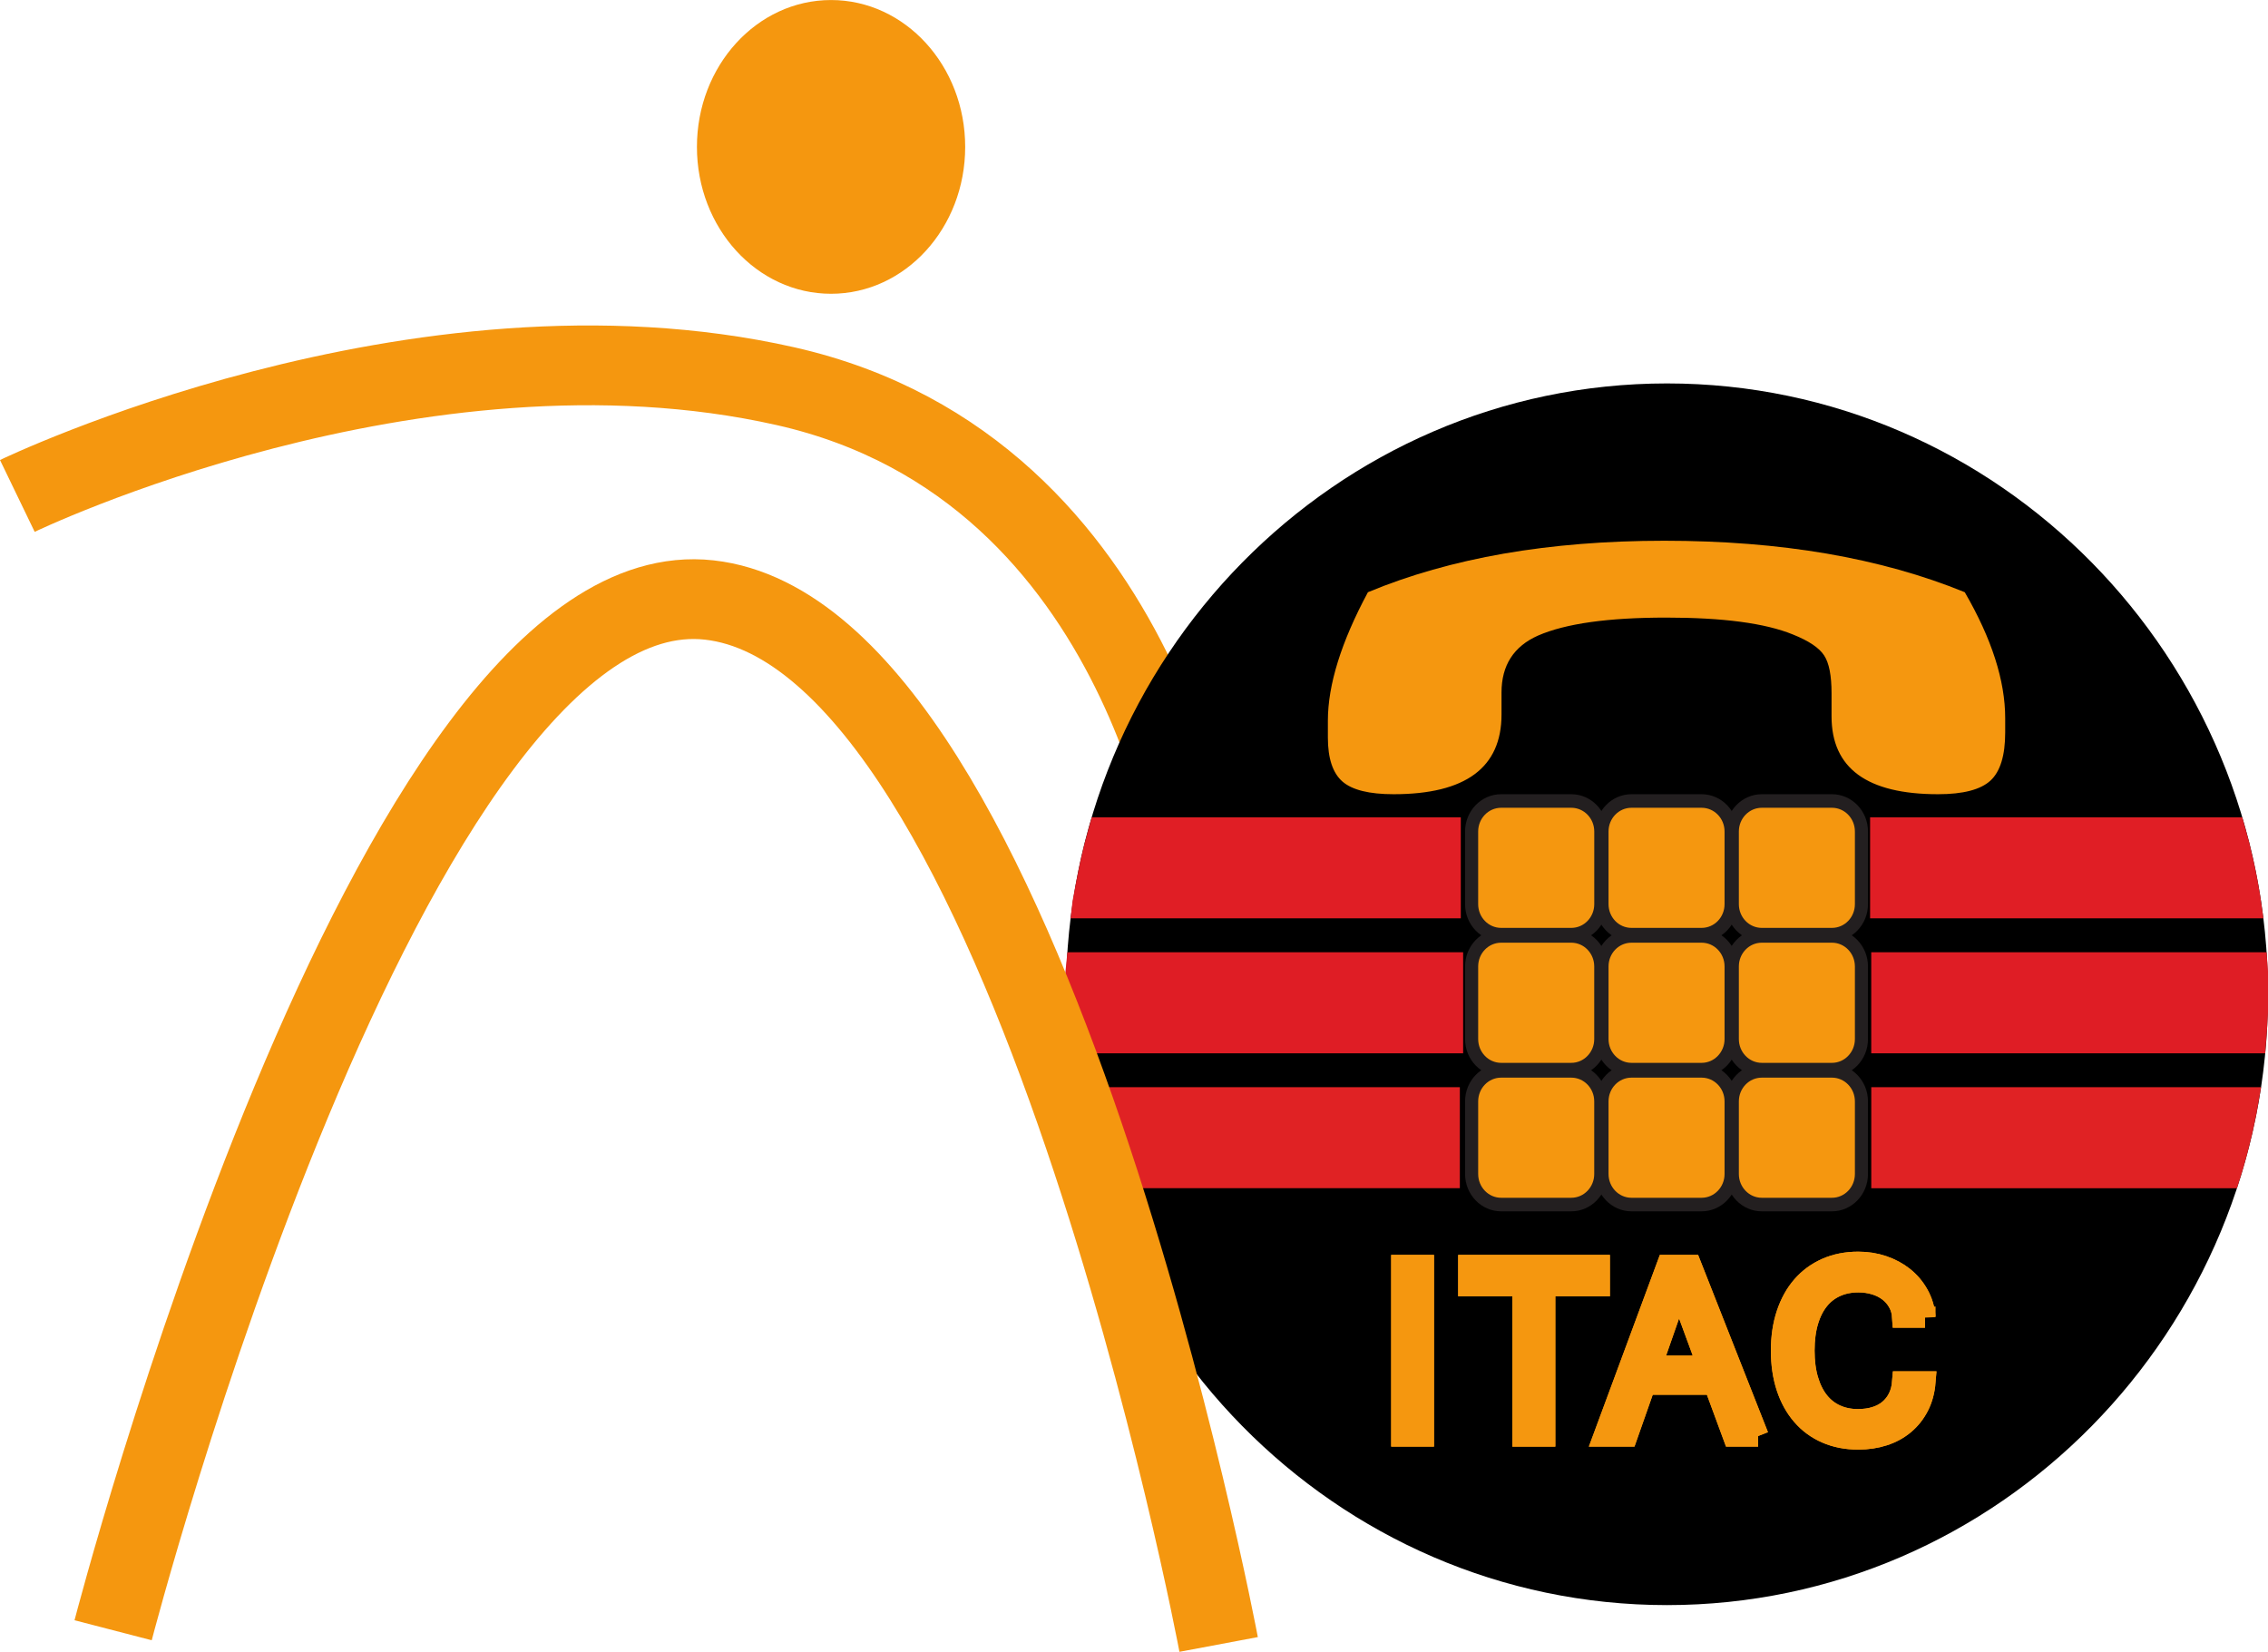
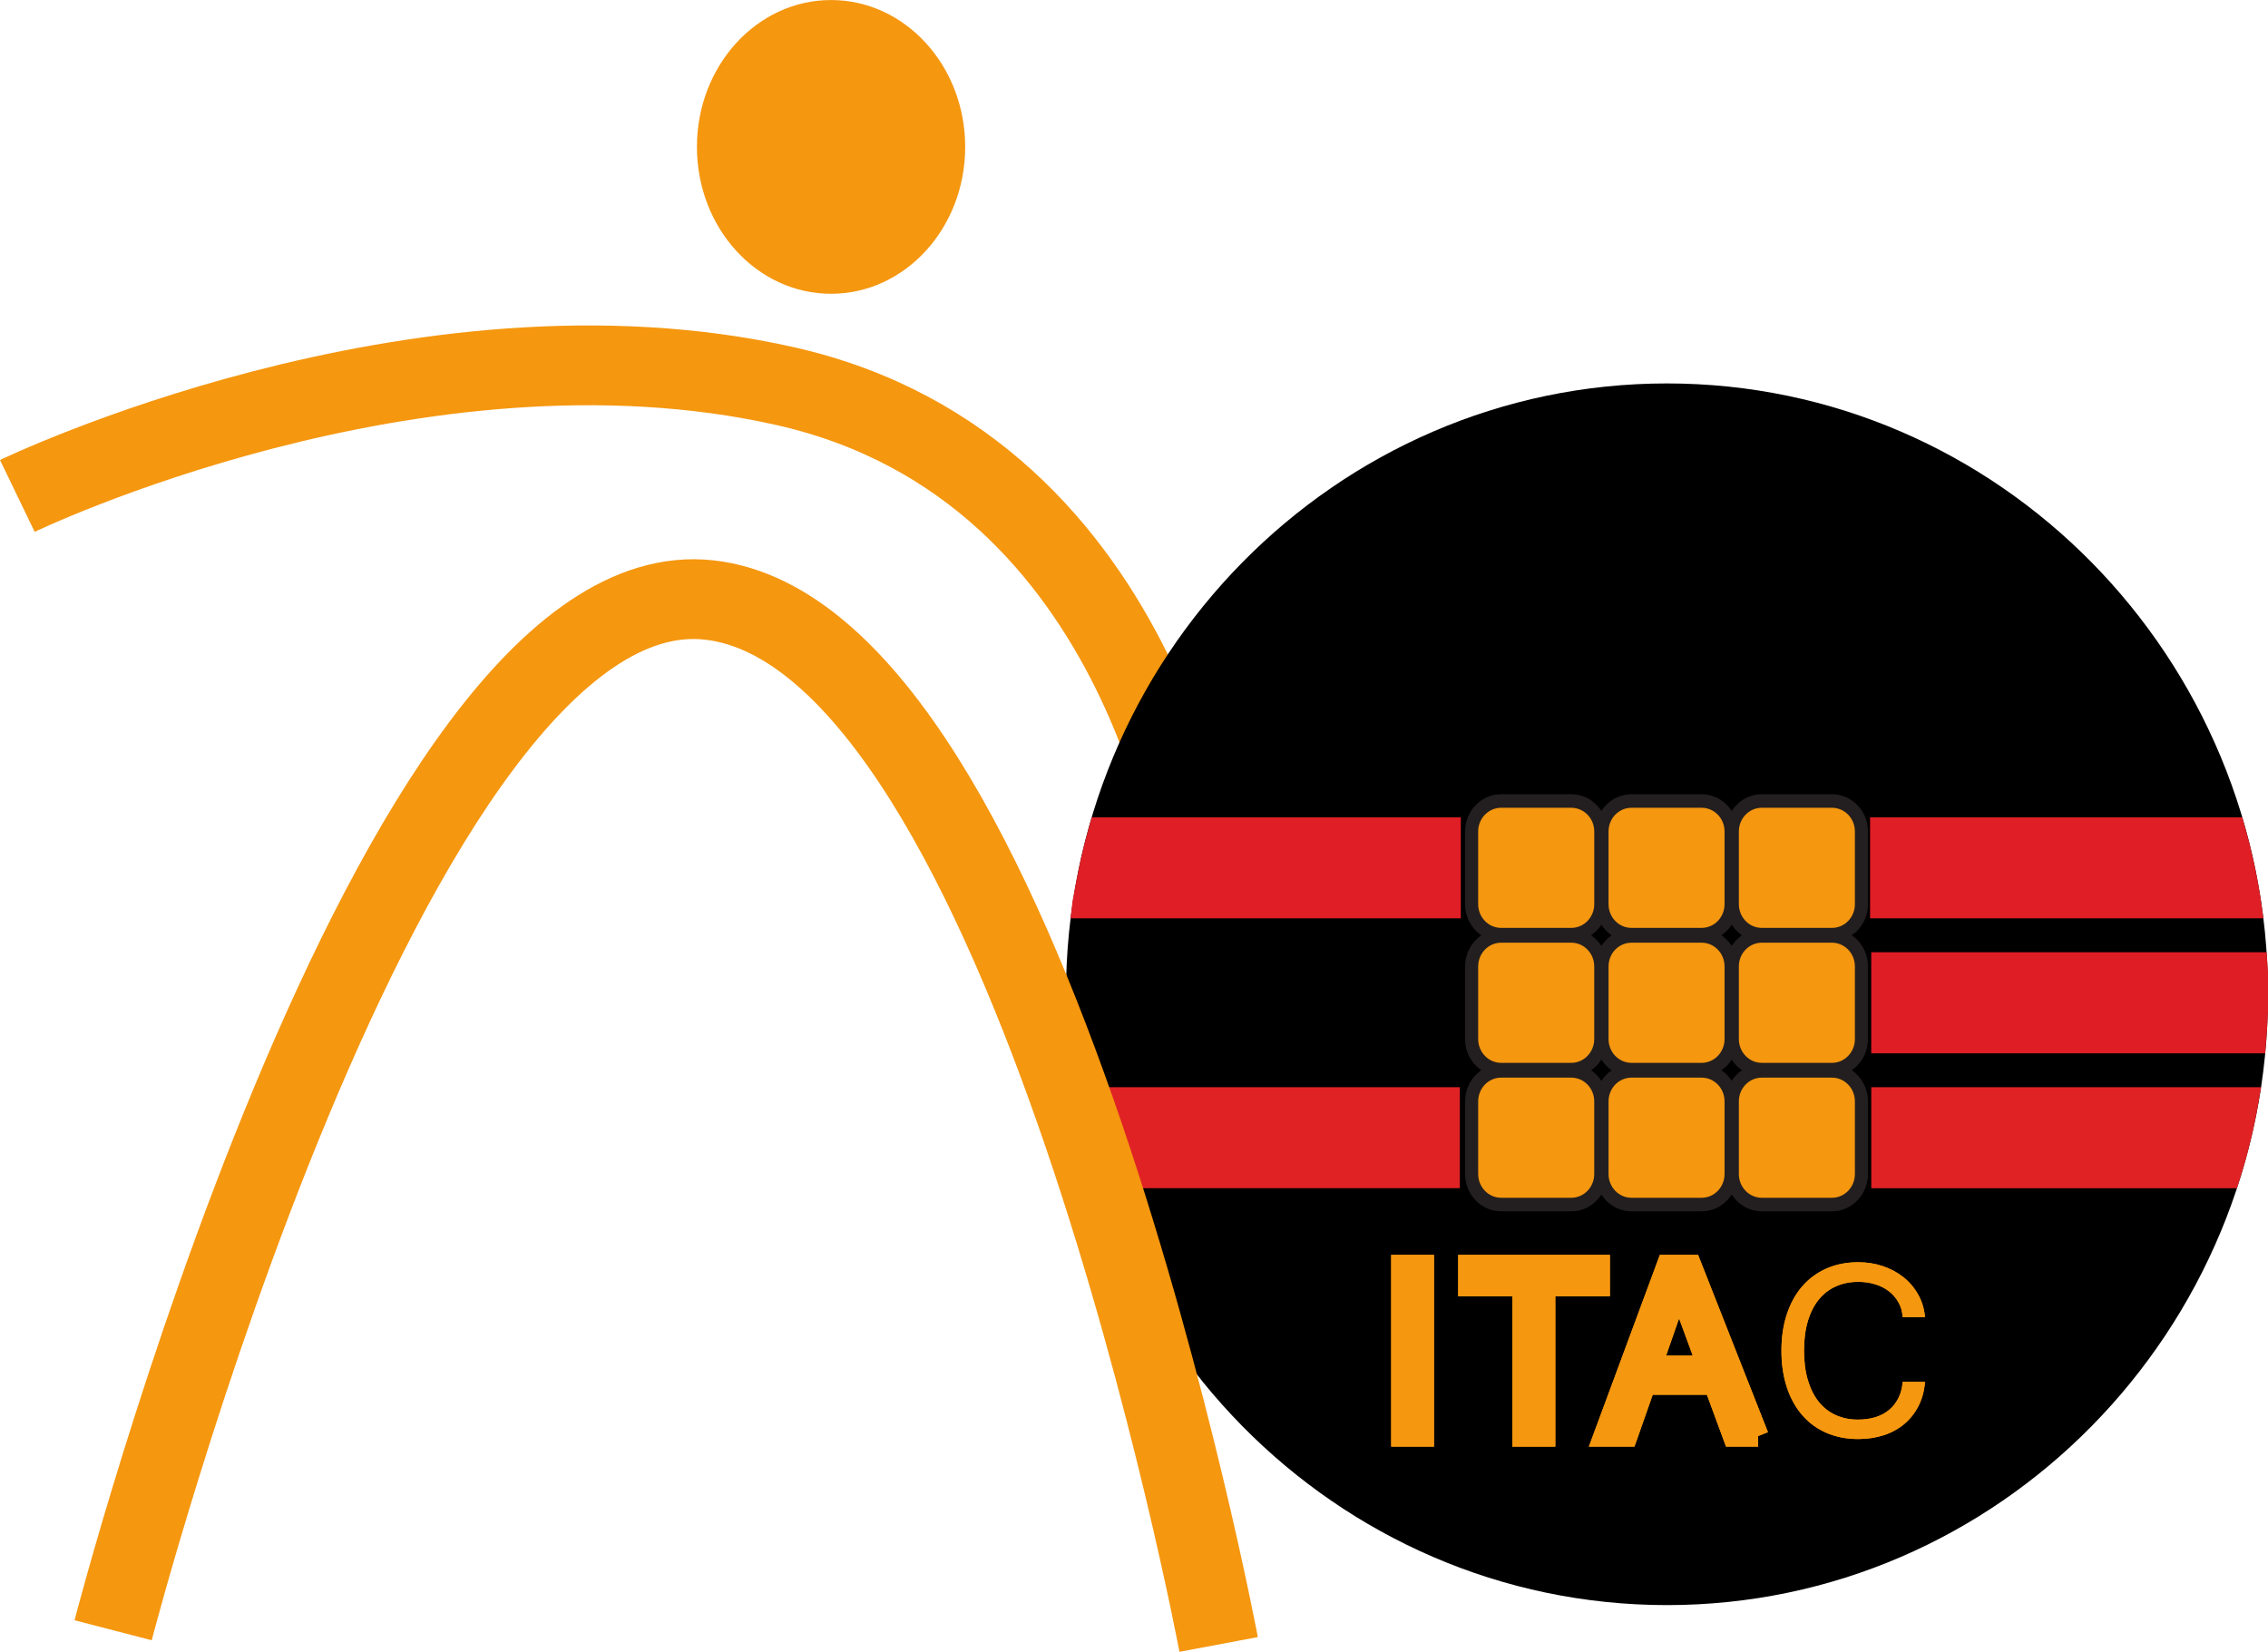
<svg xmlns="http://www.w3.org/2000/svg" viewBox="0 0 420.95 306.587" height="306.587" width="420.95" xml:space="preserve" version="1.1" id="svg2">
  <defs id="defs6">
    <clipPath id="clipPath18" clipPathUnits="userSpaceOnUse">
      <path id="path20" d="M 0,2452.65 0,0 l 3367.63,0 0,2452.65 -3367.63,0 z" />
    </clipPath>
  </defs>
  <g transform="matrix(1.25,0,0,-1.25,0,306.587)" id="g10">
    <g transform="scale(0.1,0.1)" id="g12">
      <g id="g14">
        <g clip-path="url(#clipPath18)" id="g16">
          <path id="path22" style="fill:none;stroke:#f5970f;stroke-width:118.43;stroke-linecap:butt;stroke-linejoin:miter;stroke-miterlimit:10;stroke-dasharray:none;stroke-opacity:1" d="m 25.75,1716.32 c 0,0 593.066,286.42 1140.25,163.02 547.24,-123.35 615.63,-748.97 615.63,-748.97" />
          <path id="path24" style="fill:#000000;fill-opacity:1;fill-rule:nonzero;stroke:none" d="m 2475.21,69.371 c -492.09,0 -892.43,406.867 -892.43,906.981 0,500.148 400.34,907.008 892.43,907.008 492.07,0 892.42,-406.86 892.42,-907.008 0,-500.114 -400.35,-906.981 -892.42,-906.981" />
          <path id="path26" style="fill:#f5970f;fill-opacity:1;fill-rule:nonzero;stroke:none" d="m 2081.35,320.379 32.238,0 0,253.313 -32.238,0 0,-253.313 z" />
          <path id="path28" style="fill:none;stroke:#f5970f;stroke-width:31.376;stroke-linecap:butt;stroke-linejoin:miter;stroke-miterlimit:10;stroke-dasharray:none;stroke-opacity:1" d="m 2081.35,320.379 32.238,0 0,253.313 -32.238,0 0,-253.313 z" />
          <path id="path30" style="fill:#f5970f;fill-opacity:1;fill-rule:nonzero;stroke:none" d="m 2081.35,320.379 32.238,0 0,253.313 -32.238,0 0,-253.313 z" />
          <path id="path32" style="fill:none;stroke:#f5970f;stroke-width:31.376;stroke-linecap:butt;stroke-linejoin:miter;stroke-miterlimit:10;stroke-dasharray:none;stroke-opacity:1" d="m 2081.35,320.379 32.238,0 0,253.313 -32.238,0 0,-253.313 z" />
          <path id="path34" style="fill:#f5970f;fill-opacity:1;fill-rule:nonzero;stroke:none" d="m 2374.76,543.578 -81.03,0 0,-223.219 -32.44,0 0,223.219 -80.47,0 0,30.113 193.94,0 0,-30.113" />
          <path id="path36" style="fill:none;stroke:#f5970f;stroke-width:31.376;stroke-linecap:butt;stroke-linejoin:miter;stroke-miterlimit:10;stroke-dasharray:none;stroke-opacity:1" d="m 2374.76,543.578 -81.03,0 0,-223.219 -32.44,0 0,223.219 -80.47,0 0,30.113 193.94,0 0,-30.113 z" />
          <path id="path38" style="fill:#f5970f;fill-opacity:1;fill-rule:nonzero;stroke:none" d="m 2374.76,543.578 -81.03,0 0,-223.219 -32.44,0 0,223.219 -80.47,0 0,30.113 193.94,0 0,-30.113" />
          <path id="path40" style="fill:none;stroke:#f5970f;stroke-width:31.376;stroke-linecap:butt;stroke-linejoin:miter;stroke-miterlimit:10;stroke-dasharray:none;stroke-opacity:1" d="m 2374.76,543.578 -81.03,0 0,-223.219 -32.44,0 0,223.219 -80.47,0 0,30.113 193.94,0 0,-30.113 z" />
          <path id="path42" style="fill:#f5970f;fill-opacity:1;fill-rule:nonzero;stroke:none" d="m 2535.94,424.191 -43.19,117.289 -40.94,-117.289 84.13,0 z m 74.57,-103.812 -36.73,0 -28.38,76.98 -102.5,0 -27.07,-76.98 -34.11,0 93.8,253.312 35.22,0 99.77,-253.312" />
          <path id="path44" style="fill:none;stroke:#f5970f;stroke-width:31.376;stroke-linecap:butt;stroke-linejoin:miter;stroke-miterlimit:10;stroke-dasharray:none;stroke-opacity:1" d="m 2535.94,424.191 -43.19,117.289 -40.94,-117.289 84.13,0 z m 74.57,-103.812 -36.73,0 -28.38,76.98 -102.5,0 -27.07,-76.98 -34.11,0 93.8,253.312 35.22,0 99.77,-253.312 z" />
          <path id="path46" style="fill:#f5970f;fill-opacity:1;fill-rule:nonzero;stroke:none" d="m 2535.94,424.191 -43.19,117.289 -40.94,-117.289 84.13,0 z m 74.57,-103.812 -36.73,0 -28.38,76.98 -102.5,0 -27.07,-76.98 -34.11,0 93.8,253.312 35.22,0 99.77,-253.312" />
          <path id="path48" style="fill:none;stroke:#f5970f;stroke-width:31.376;stroke-linecap:butt;stroke-linejoin:miter;stroke-miterlimit:10;stroke-dasharray:none;stroke-opacity:1" d="m 2535.94,424.191 -43.19,117.289 -40.94,-117.289 84.13,0 z m 74.57,-103.812 -36.73,0 -28.38,76.98 -102.5,0 -27.07,-76.98 -34.11,0 93.8,253.312 35.22,0 99.77,-253.312 z" />
          <path id="path50" style="fill:#f5970f;fill-opacity:1;fill-rule:nonzero;stroke:none" d="m 2858.33,496.961 -33.2,0 c -0.5,8.051 -2.53,15.309 -6.12,21.738 -3.57,6.481 -8.28,12.012 -14.08,16.539 -5.82,4.524 -12.59,8.032 -20.38,10.442 -7.81,2.429 -16.19,3.679 -25.22,3.679 -12.35,0 -23.55,-2.269 -33.47,-6.781 -9.94,-4.43 -18.41,-10.988 -25.38,-19.648 -6.99,-8.629 -12.37,-19.258 -16.14,-31.961 -3.78,-12.66 -5.65,-27.231 -5.65,-43.739 0,-16.371 1.87,-30.941 5.65,-43.652 3.77,-12.726 9.14,-23.469 16.03,-32.156 6.95,-8.703 15.34,-15.313 25.24,-19.832 9.88,-4.559 20.85,-6.809 32.97,-6.809 9.53,0 18.22,1.168 26.07,3.617 7.84,2.43 14.62,6.032 20.38,10.84 5.74,4.821 10.33,10.66 13.8,17.571 3.45,6.89 5.57,14.89 6.3,23.98 l 33.2,0 c -1.1,-13.41 -4.38,-25.398 -9.75,-35.91 -5.4,-10.481 -12.41,-19.367 -21.14,-26.66 -8.67,-7.289 -18.87,-12.828 -30.49,-16.617 -11.61,-3.762 -24.22,-5.641 -37.81,-5.641 -17.41,0 -33.19,3.059 -47.28,9.219 -14.08,6.14 -26.07,14.929 -35.94,26.41 -9.89,11.422 -17.53,25.238 -22.83,41.41 -5.3,16.211 -7.94,34.289 -7.94,54.23 0,19.981 2.67,38.04 8.07,54.231 5.35,16.168 12.99,29.949 22.88,41.328 9.9,11.422 21.87,20.191 35.95,26.402 14.09,6.2 29.81,9.297 47.09,9.297 12.99,0 25.22,-1.929 36.72,-5.84 11.5,-3.91 21.7,-9.386 30.62,-16.5 8.86,-7.089 16.11,-15.66 21.74,-25.73 5.62,-10.059 9.01,-21.199 10.11,-33.457" />
-           <path id="path52" style="fill:none;stroke:#f5970f;stroke-width:31.376;stroke-linecap:butt;stroke-linejoin:miter;stroke-miterlimit:10;stroke-dasharray:none;stroke-opacity:1" d="m 2858.33,496.961 -33.2,0 c -0.5,8.051 -2.53,15.309 -6.12,21.738 -3.57,6.481 -8.28,12.012 -14.08,16.539 -5.82,4.524 -12.59,8.032 -20.38,10.442 -7.81,2.429 -16.19,3.679 -25.22,3.679 -12.35,0 -23.55,-2.269 -33.47,-6.781 -9.94,-4.43 -18.41,-10.988 -25.38,-19.648 -6.99,-8.629 -12.37,-19.258 -16.14,-31.961 -3.78,-12.66 -5.65,-27.231 -5.65,-43.739 0,-16.371 1.87,-30.941 5.65,-43.652 3.77,-12.726 9.14,-23.469 16.03,-32.156 6.95,-8.703 15.34,-15.313 25.24,-19.832 9.88,-4.559 20.85,-6.809 32.97,-6.809 9.53,0 18.22,1.168 26.07,3.617 7.84,2.43 14.62,6.032 20.38,10.84 5.74,4.821 10.33,10.66 13.8,17.571 3.45,6.89 5.57,14.89 6.3,23.98 l 33.2,0 c -1.1,-13.41 -4.38,-25.398 -9.75,-35.91 -5.4,-10.481 -12.41,-19.367 -21.14,-26.66 -8.67,-7.289 -18.87,-12.828 -30.49,-16.617 -11.61,-3.762 -24.22,-5.641 -37.81,-5.641 -17.41,0 -33.19,3.059 -47.28,9.219 -14.08,6.14 -26.07,14.929 -35.94,26.41 -9.89,11.422 -17.53,25.238 -22.83,41.41 -5.3,16.211 -7.94,34.289 -7.94,54.23 0,19.981 2.67,38.04 8.07,54.231 5.35,16.168 12.99,29.949 22.88,41.328 9.9,11.422 21.87,20.191 35.95,26.402 14.09,6.2 29.81,9.297 47.09,9.297 12.99,0 25.22,-1.929 36.72,-5.84 11.5,-3.91 21.7,-9.386 30.62,-16.5 8.86,-7.089 16.11,-15.66 21.74,-25.73 5.62,-10.059 9.01,-21.199 10.11,-33.457" />
          <path id="path54" style="fill:#f5970f;fill-opacity:1;fill-rule:nonzero;stroke:none" d="m 2858.33,496.961 -33.2,0 c -0.5,8.051 -2.53,15.309 -6.12,21.738 -3.57,6.481 -8.28,12.012 -14.08,16.539 -5.82,4.524 -12.59,8.032 -20.38,10.442 -7.81,2.429 -16.19,3.679 -25.22,3.679 -12.35,0 -23.55,-2.269 -33.47,-6.781 -9.94,-4.43 -18.41,-10.988 -25.38,-19.648 -6.99,-8.629 -12.37,-19.258 -16.14,-31.961 -3.78,-12.66 -5.65,-27.231 -5.65,-43.739 0,-16.371 1.87,-30.941 5.65,-43.652 3.77,-12.726 9.14,-23.469 16.03,-32.156 6.95,-8.703 15.34,-15.313 25.24,-19.832 9.88,-4.559 20.85,-6.809 32.97,-6.809 9.53,0 18.22,1.168 26.07,3.617 7.84,2.43 14.62,6.032 20.38,10.84 5.74,4.821 10.33,10.66 13.8,17.571 3.45,6.89 5.57,14.89 6.3,23.98 l 33.2,0 c -1.1,-13.41 -4.38,-25.398 -9.75,-35.91 -5.4,-10.481 -12.41,-19.367 -21.14,-26.66 -8.67,-7.289 -18.87,-12.828 -30.49,-16.617 -11.61,-3.762 -24.22,-5.641 -37.81,-5.641 -17.41,0 -33.19,3.059 -47.28,9.219 -14.08,6.14 -26.07,14.929 -35.94,26.41 -9.89,11.422 -17.53,25.238 -22.83,41.41 -5.3,16.211 -7.94,34.289 -7.94,54.23 0,19.981 2.67,38.04 8.07,54.231 5.35,16.168 12.99,29.949 22.88,41.328 9.9,11.422 21.87,20.191 35.95,26.402 14.09,6.2 29.81,9.297 47.09,9.297 12.99,0 25.22,-1.929 36.72,-5.84 11.5,-3.91 21.7,-9.386 30.62,-16.5 8.86,-7.089 16.11,-15.66 21.74,-25.73 5.62,-10.059 9.01,-21.199 10.11,-33.457" />
-           <path id="path56" style="fill:none;stroke:#f5970f;stroke-width:31.376;stroke-linecap:butt;stroke-linejoin:miter;stroke-miterlimit:10;stroke-dasharray:none;stroke-opacity:1" d="m 2858.33,496.961 -33.2,0 c -0.5,8.051 -2.53,15.309 -6.12,21.738 -3.57,6.481 -8.28,12.012 -14.08,16.539 -5.82,4.524 -12.59,8.032 -20.38,10.442 -7.81,2.429 -16.19,3.679 -25.22,3.679 -12.35,0 -23.55,-2.269 -33.47,-6.781 -9.94,-4.43 -18.41,-10.988 -25.38,-19.648 -6.99,-8.629 -12.37,-19.258 -16.14,-31.961 -3.78,-12.66 -5.65,-27.231 -5.65,-43.739 0,-16.371 1.87,-30.941 5.65,-43.652 3.77,-12.726 9.14,-23.469 16.03,-32.156 6.95,-8.703 15.34,-15.313 25.24,-19.832 9.88,-4.559 20.85,-6.809 32.97,-6.809 9.53,0 18.22,1.168 26.07,3.617 7.84,2.43 14.62,6.032 20.38,10.84 5.74,4.821 10.33,10.66 13.8,17.571 3.45,6.89 5.57,14.89 6.3,23.98 l 33.2,0 c -1.1,-13.41 -4.38,-25.398 -9.75,-35.91 -5.4,-10.481 -12.41,-19.367 -21.14,-26.66 -8.67,-7.289 -18.87,-12.828 -30.49,-16.617 -11.61,-3.762 -24.22,-5.641 -37.81,-5.641 -17.41,0 -33.19,3.059 -47.28,9.219 -14.08,6.14 -26.07,14.929 -35.94,26.41 -9.89,11.422 -17.53,25.238 -22.83,41.41 -5.3,16.211 -7.94,34.289 -7.94,54.23 0,19.981 2.67,38.04 8.07,54.231 5.35,16.168 12.99,29.949 22.88,41.328 9.9,11.422 21.87,20.191 35.95,26.402 14.09,6.2 29.81,9.297 47.09,9.297 12.99,0 25.22,-1.929 36.72,-5.84 11.5,-3.91 21.7,-9.386 30.62,-16.5 8.86,-7.089 16.11,-15.66 21.74,-25.73 5.62,-10.059 9.01,-21.199 10.11,-33.457 z" />
          <path id="path58" style="fill:#f5970f;fill-opacity:1;fill-rule:nonzero;stroke:none" d="m 2615.96,1064.87 c -24.13,0 -43.79,20.33 -43.79,45.34 l 0,107.83 c 0,24.98 19.66,45.3 43.79,45.3 l 104.18,0 c 24.14,0 43.81,-20.32 43.81,-45.3 l 0,-107.83 c 0,-25.01 -19.67,-45.34 -43.81,-45.34 l -104.18,0" />
          <path id="path60" style="fill:#231f20;fill-opacity:1;fill-rule:nonzero;stroke:none" d="m 2720.14,1273.41 -104.18,0 c -29.51,0 -53.49,-24.83 -53.49,-55.37 l 0,-107.83 c 0,-30.56 23.98,-55.42 53.49,-55.42 l 104.18,0 c 29.5,0 53.53,24.86 53.53,55.42 l 0,107.83 c 0,30.54 -24.03,55.37 -53.53,55.37 m 0,-20.13 c 18.84,0 34.07,-15.76 34.07,-35.24 l 0,-107.83 c 0,-19.53 -15.23,-35.27 -34.07,-35.27 l -104.18,0 c -18.8,0 -34.06,15.74 -34.06,35.27 l 0,107.83 c 0,19.48 15.26,35.24 34.06,35.24 l 104.18,0" />
          <path id="path62" style="fill:#f5970f;fill-opacity:1;fill-rule:nonzero;stroke:none" d="m 2422.43,1064.87 c -24.14,0 -43.78,20.33 -43.78,45.34 l 0,107.83 c 0,24.98 19.64,45.3 43.78,45.3 l 104.15,0 c 24.18,0 43.84,-20.32 43.84,-45.3 l 0,-107.83 c 0,-25.01 -19.66,-45.34 -43.84,-45.34 l -104.15,0" />
          <path id="path64" style="fill:#231f20;fill-opacity:1;fill-rule:nonzero;stroke:none" d="m 2526.58,1273.41 -104.15,0 c -29.5,0 -53.49,-24.83 -53.49,-55.37 l 0,-107.83 c 0,-30.56 23.99,-55.42 53.49,-55.42 l 104.15,0 c 29.53,0 53.57,24.86 53.57,55.42 l 0,107.83 c 0,30.54 -24.04,55.37 -53.57,55.37 m 0,-20.13 c 18.87,0 34.1,-15.76 34.1,-35.24 l 0,-107.83 c 0,-19.53 -15.23,-35.27 -34.1,-35.27 l -104.15,0 c -18.81,0 -34.03,15.74 -34.03,35.27 l 0,107.83 c 0,19.48 15.22,35.24 34.03,35.24 l 104.15,0" />
          <path id="path66" style="fill:#f5970f;fill-opacity:1;fill-rule:nonzero;stroke:none" d="m 2228.95,1064.87 c -24.17,0 -43.84,20.33 -43.84,45.34 l 0,107.83 c 0,24.98 19.67,45.3 43.84,45.3 l 104.17,0 c 24.15,0 43.82,-20.32 43.82,-45.3 l 0,-107.83 c 0,-25.01 -19.67,-45.34 -43.82,-45.34 l -104.17,0" />
          <path id="path68" style="fill:#231f20;fill-opacity:1;fill-rule:nonzero;stroke:none" d="m 2333.12,1273.41 -104.17,0 c -29.54,0 -53.57,-24.83 -53.57,-55.37 l 0,-107.83 c 0,-30.56 24.03,-55.42 53.57,-55.42 l 104.17,0 c 29.53,0 53.55,24.86 53.55,55.42 l 0,107.83 c 0,30.54 -24.02,55.37 -53.55,55.37 m 0,-20.13 c 18.81,0 34.09,-15.76 34.09,-35.24 l 0,-107.83 c 0,-19.53 -15.28,-35.27 -34.09,-35.27 l -104.17,0 c -18.81,0 -34.13,15.74 -34.13,35.27 l 0,107.83 c 0,19.48 15.32,35.24 34.13,35.24 l 104.17,0" />
          <path id="path70" style="fill:#f5970f;fill-opacity:1;fill-rule:nonzero;stroke:none" d="m 2615.96,864.469 c -24.13,0 -43.79,20.34 -43.79,45.359 l 0,107.862 c 0,25 19.66,45.32 43.79,45.32 l 104.16,0 c 24.15,0 43.82,-20.32 43.82,-45.32 l 0,-107.862 c 0,-25.019 -19.67,-45.359 -43.82,-45.359 l -104.16,0" />
          <path id="path72" style="fill:#231f20;fill-opacity:1;fill-rule:nonzero;stroke:none" d="m 2720.12,1073.08 -104.16,0 c -29.51,0 -53.49,-24.84 -53.49,-55.39 l 0,-107.862 c 0,-30.566 23.98,-55.43 53.49,-55.43 l 104.16,0 c 29.51,0 53.53,24.864 53.53,55.43 l 0,107.862 c 0,30.55 -24.02,55.39 -53.53,55.39 m 0,-20.13 c 18.84,0 34.09,-15.77 34.09,-35.26 l 0,-107.862 c 0,-19.43 -15.25,-35.297 -34.09,-35.297 l -104.16,0 c -18.8,0 -34.06,15.867 -34.06,35.297 l 0,107.862 c 0,19.49 15.26,35.26 34.06,35.26 l 104.16,0" />
          <path id="path74" style="fill:#f5970f;fill-opacity:1;fill-rule:nonzero;stroke:none" d="m 2615.96,664.121 c -24.13,0 -43.79,20.359 -43.79,45.399 l 0,107.769 c 0,25.02 19.66,45.359 43.79,45.359 l 104.16,0 c 24.15,0 43.82,-20.339 43.82,-45.359 l 0,-107.769 c 0,-25.04 -19.67,-45.399 -43.82,-45.399 l -104.16,0" />
          <path id="path76" style="fill:#231f20;fill-opacity:1;fill-rule:nonzero;stroke:none" d="m 2720.12,872.719 -104.16,0 c -29.51,0 -53.49,-24.86 -53.49,-55.43 l 0,-107.769 c 0,-30.598 23.98,-55.461 53.49,-55.461 l 104.16,0 c 29.51,0 53.53,24.863 53.53,55.461 l 0,107.769 c 0,30.57 -24.02,55.43 -53.53,55.43 m 0,-20.141 c 18.84,0 34.09,-15.758 34.09,-35.289 l 0,-107.769 c 0,-19.5 -15.25,-35.329 -34.09,-35.329 l -104.16,0 c -18.8,0 -34.06,15.829 -34.06,35.329 l 0,107.769 c 0,19.531 15.26,35.289 34.06,35.289 l 104.16,0" />
          <path id="path78" style="fill:#f5970f;fill-opacity:1;fill-rule:nonzero;stroke:none" d="m 2422.49,864.469 c -24.14,0 -43.8,20.34 -43.8,45.359 l 0,107.862 c 0,25 19.66,45.32 43.8,45.32 l 104.09,0 c 24.17,0 43.84,-20.32 43.84,-45.32 l 0,-107.862 c 0,-25.019 -19.67,-45.359 -43.84,-45.359 l -104.09,0" />
          <path id="path80" style="fill:#231f20;fill-opacity:1;fill-rule:nonzero;stroke:none" d="m 2526.58,1073.08 -104.09,0 c -29.51,0 -53.54,-24.84 -53.54,-55.39 l 0,-107.862 c 0,-30.566 24.03,-55.43 53.54,-55.43 l 104.09,0 c 29.53,0 53.57,24.864 53.57,55.43 l 0,107.862 c 0,30.55 -24.04,55.39 -53.57,55.39 m 0,-20.13 c 18.87,0 34.1,-15.77 34.1,-35.26 l 0,-107.862 c 0,-19.43 -15.23,-35.297 -34.1,-35.297 l -104.09,0 c -18.87,0 -34.08,15.867 -34.08,35.297 l 0,107.862 c 0,19.49 15.21,35.26 34.08,35.26 l 104.09,0" />
          <path id="path82" style="fill:#f5970f;fill-opacity:1;fill-rule:nonzero;stroke:none" d="m 2422.49,664.121 c -24.14,0 -43.8,20.359 -43.8,45.399 l 0,107.769 c 0,25.02 19.66,45.359 43.8,45.359 l 104.09,0 c 24.17,0 43.84,-20.339 43.84,-45.359 l 0,-107.769 c 0,-25.04 -19.67,-45.399 -43.84,-45.399 l -104.09,0" />
          <path id="path84" style="fill:#231f20;fill-opacity:1;fill-rule:nonzero;stroke:none" d="m 2526.58,872.719 -104.09,0 c -29.51,0 -53.54,-24.86 -53.54,-55.43 l 0,-107.769 c 0,-30.598 24.03,-55.461 53.54,-55.461 l 104.09,0 c 29.53,0 53.57,24.863 53.57,55.461 l 0,107.769 c 0,30.57 -24.04,55.43 -53.57,55.43 m 0,-20.141 c 18.87,0 34.1,-15.758 34.1,-35.289 l 0,-107.769 c 0,-19.5 -15.23,-35.329 -34.1,-35.329 l -104.09,0 c -18.87,0 -34.08,15.829 -34.08,35.329 l 0,107.769 c 0,19.531 15.21,35.289 34.08,35.289 l 104.09,0" />
          <path id="path86" style="fill:#f5970f;fill-opacity:1;fill-rule:nonzero;stroke:none" d="m 2228.95,864.469 c -24.17,0 -43.84,20.34 -43.84,45.359 l 0,107.862 c 0,25 19.67,45.32 43.84,45.32 l 104.11,0 c 24.17,0 43.82,-20.32 43.82,-45.32 l 0,-107.862 c 0,-25.019 -19.65,-45.359 -43.82,-45.359 l -104.11,0" />
          <path id="path88" style="fill:#231f20;fill-opacity:1;fill-rule:nonzero;stroke:none" d="m 2333.06,1073.08 -104.11,0 c -29.54,0 -53.56,-24.84 -53.56,-55.39 l 0,-107.862 c 0,-30.566 24.02,-55.43 53.56,-55.43 l 104.11,0 c 29.54,0 53.56,24.864 53.56,55.43 l 0,107.862 c 0,30.55 -24.02,55.39 -53.56,55.39 m 0,-20.13 c 18.87,0 34.11,-15.77 34.11,-35.26 l 0,-107.862 c 0,-19.43 -15.24,-35.297 -34.11,-35.297 l -104.11,0 c -18.84,0 -34.11,15.867 -34.11,35.297 l 0,107.862 c 0,19.49 15.27,35.26 34.11,35.26 l 104.11,0" />
          <path id="path90" style="fill:#f5970f;fill-opacity:1;fill-rule:nonzero;stroke:none" d="m 2228.95,664.121 c -24.17,0 -43.84,20.359 -43.84,45.399 l 0,107.769 c 0,25.02 19.67,45.359 43.84,45.359 l 104.11,0 c 24.17,0 43.82,-20.339 43.82,-45.359 l 0,-107.769 c 0,-25.04 -19.65,-45.399 -43.82,-45.399 l -104.11,0" />
          <path id="path92" style="fill:#231f20;fill-opacity:1;fill-rule:nonzero;stroke:none" d="m 2333.06,872.719 -104.11,0 c -29.54,0 -53.56,-24.86 -53.56,-55.43 l 0,-107.769 c 0,-30.598 24.02,-55.461 53.56,-55.461 l 104.11,0 c 29.54,0 53.56,24.863 53.56,55.461 l 0,107.769 c 0,30.57 -24.02,55.43 -53.56,55.43 m 0,-20.141 c 18.87,0 34.11,-15.758 34.11,-35.289 l 0,-107.769 c 0,-19.5 -15.24,-35.329 -34.11,-35.329 l -104.11,0 c -18.84,0 -34.11,15.829 -34.11,35.329 l 0,107.769 c 0,19.531 15.27,35.289 34.11,35.289 l 104.11,0" />
-           <path id="path94" style="fill:#f5970f;fill-opacity:1;fill-rule:nonzero;stroke:none" d="m 2917.34,1573.35 c 40.08,-69.03 60.04,-131.43 60.04,-187.04 l 0,-21.22 c 0,-34.2 -7.32,-58.03 -21.93,-71.52 -14.71,-13.42 -40.58,-20.16 -77.78,-20.16 -105.43,0 -158.13,38.58 -158.13,115.69 l 0,34.3 c 0,26.14 -3.64,44.91 -11.03,56.09 -7.33,11.33 -22.79,21.69 -46.36,31.1 -41.16,16.84 -103.96,25.08 -188.42,25.08 -85.46,0 -148.81,-8.79 -189.95,-26.68 -36.14,-16.03 -54.27,-44.16 -54.27,-84.55 l 0,-32.66 c 0,-78.92 -53.39,-118.37 -160.29,-118.37 -36.05,0 -61.41,6.25 -75.88,18.81 -14.39,12.6 -21.65,34.3 -21.65,65.22 l 0,25.1 c 0,53.33 19.81,117 59.47,190.81 61.16,25.44 128.36,44.5 201.74,57.31 73.25,12.7 152.67,19.11 238.13,19.11 86.58,0 166.99,-6.36 241.41,-19.09 74.38,-12.83 142.6,-31.89 204.9,-57.33" />
          <path id="path96" style="fill:#f5970f;fill-opacity:1;fill-rule:nonzero;stroke:none" d="m 1433.14,2234.56 c 0,-120.45 -89.18,-218.07 -199.19,-218.07 -109.98,0 -199.13,97.62 -199.13,218.07 0,120.43 89.15,218.09 199.13,218.09 110.01,0 199.19,-97.66 199.19,-218.09" />
          <path id="path98" style="fill:#e01e25;fill-opacity:1;fill-rule:nonzero;stroke:none" d="m 3360.77,1089.1 -583.98,0 0,150 552.66,0 10.45,-38.01 7.63,-32.84 4.38,-21.94 4.11,-23.6 4.75,-33.61" />
          <path id="path100" style="fill:#df1d25;fill-opacity:1;fill-rule:nonzero;stroke:none" d="m 2778.47,888.73 585.03,0 2.54,33.348 1.59,28.16 -0.02,20.614 0.02,38.758 -2.09,29.12 -587.07,0 0,-150" />
          <path id="path102" style="fill:#e02224;fill-opacity:1;fill-rule:nonzero;stroke:none" d="m 3321.52,688.379 -543,0 0,150 578.79,0 -6.83,-39.469 -6.39,-29.898 -7.37,-29.672 -6.84,-24.281 -8.36,-26.68" />
          <path id="path104" style="fill:#e01e25;fill-opacity:1;fill-rule:nonzero;stroke:none" d="m 1589.65,1089.11 579.39,0 -0.01,150 -548.07,0 -11.56,-42.49 -5.65,-24.37 -5.46,-27.06 -5.68,-30.16 -2.96,-25.92" />
-           <path id="path106" style="fill:#df1d25;fill-opacity:1;fill-rule:nonzero;stroke:none" d="m 2172.52,888.73 -580.97,0 -2.51,34.95 -1.11,29.511 -0.23,18.758 -5.89,35.581 3.07,31.2 587.64,0 0,-150" />
          <path id="path108" style="fill:#e02224;fill-opacity:1;fill-rule:nonzero;stroke:none" d="m 1628.62,688.391 539,0 0,150 -575.01,0 7.04,-44.871 6.57,-29.239 6.64,-25.48 8.22,-27.692 7.54,-22.718" />
          <path id="path110" style="fill:none;stroke:#f5970f;stroke-width:118.43;stroke-linecap:butt;stroke-linejoin:miter;stroke-miterlimit:10;stroke-dasharray:none;stroke-opacity:1" d="m 167.973,32.031 c 0,0 410.312,1582.639 885.087,1529.769 474.78,-52.87 756.41,-1550.859 756.41,-1550.859" />
        </g>
      </g>
    </g>
  </g>
</svg>